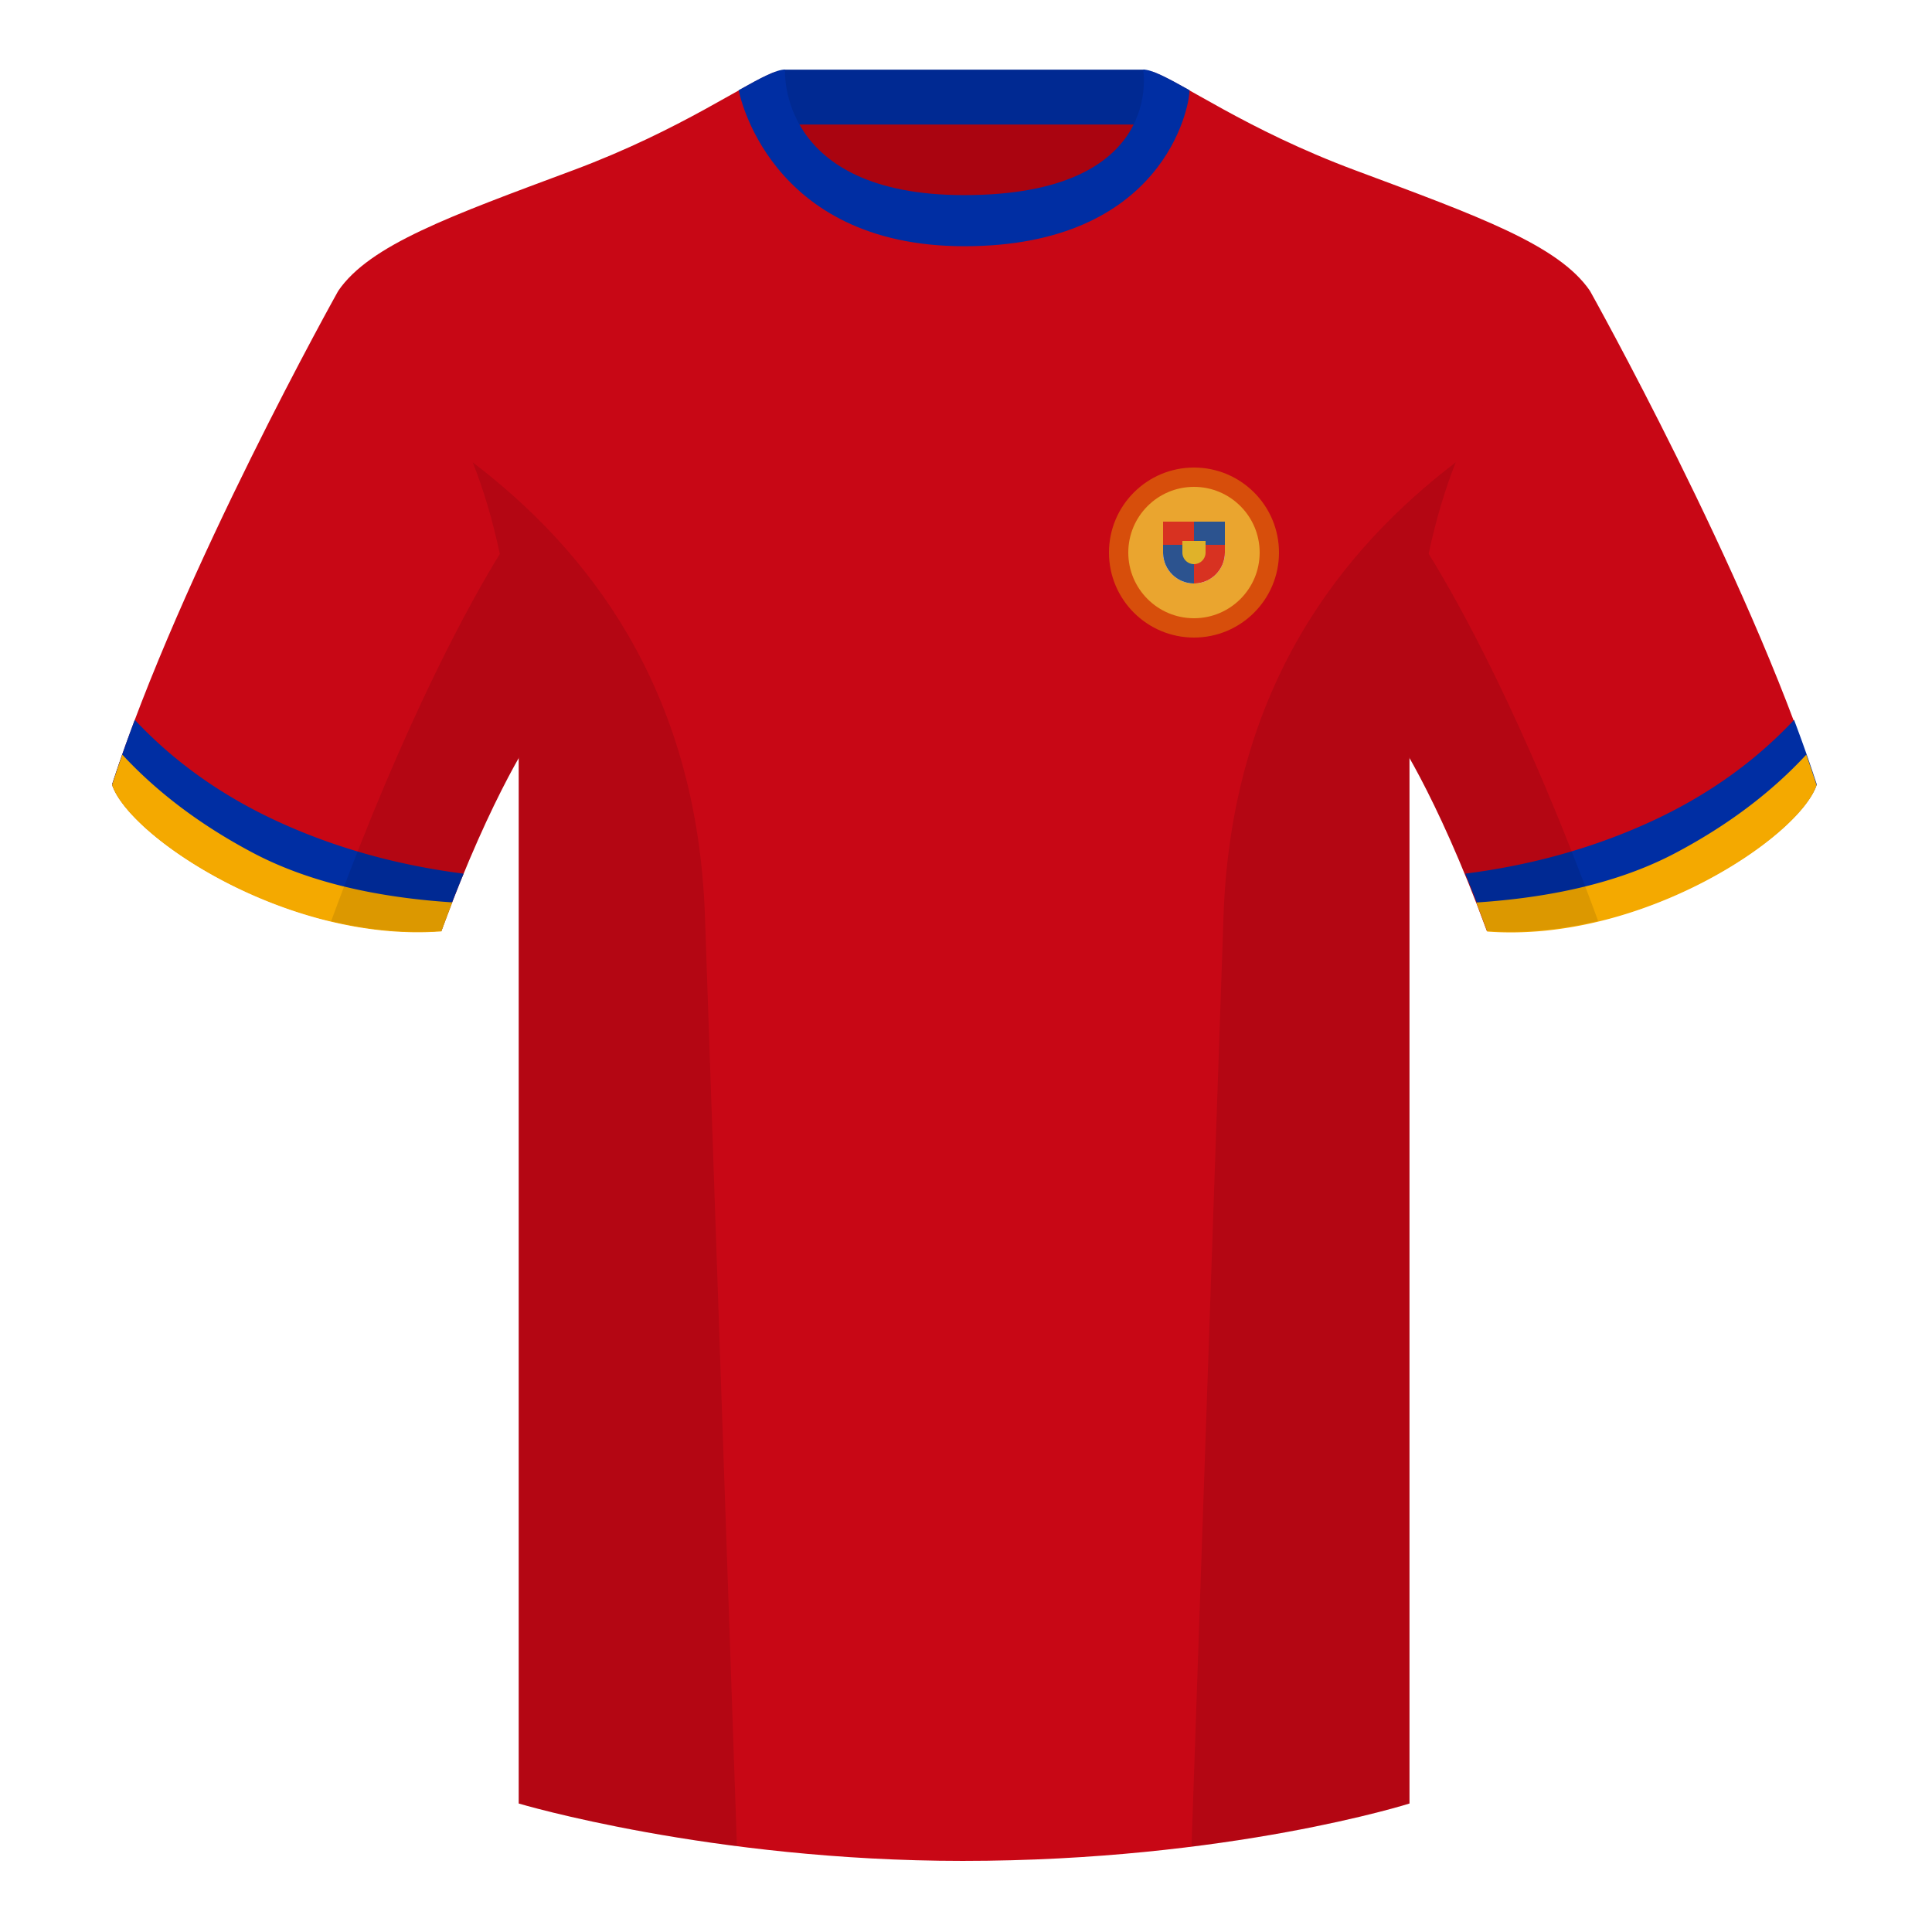
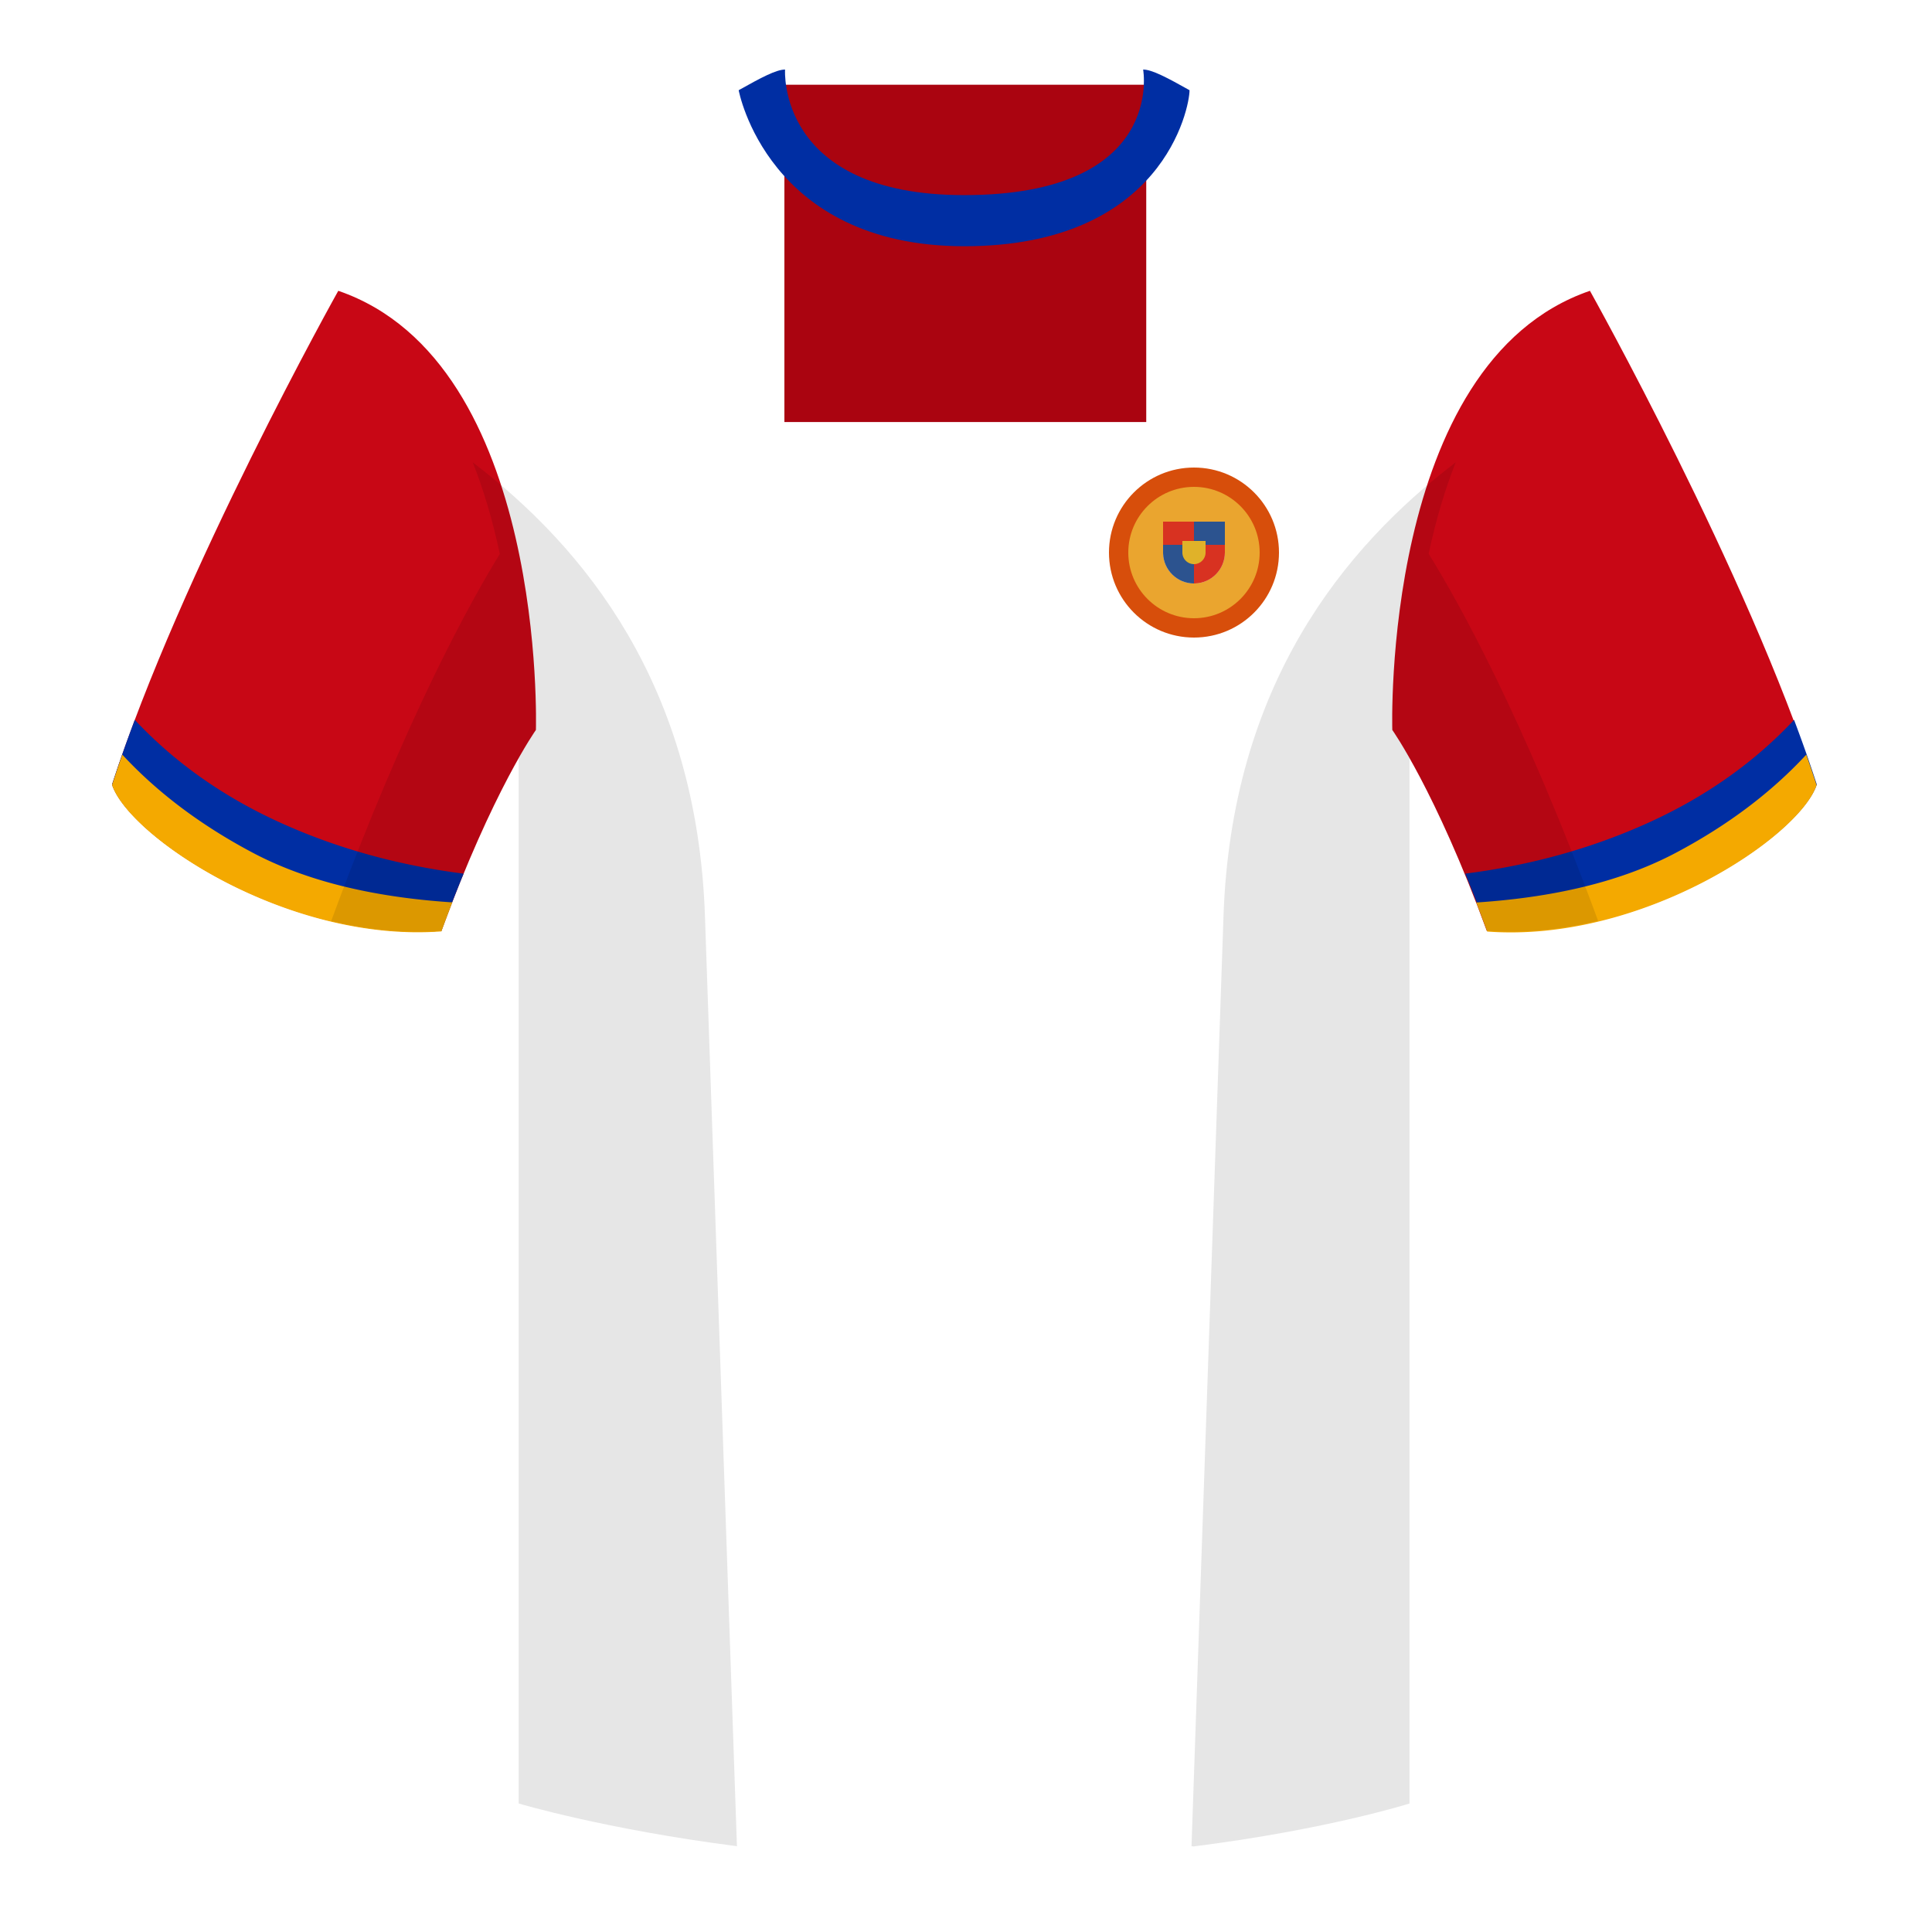
<svg xmlns="http://www.w3.org/2000/svg" width="500" height="500">
  <g fill="none" fill-rule="evenodd">
-     <path d="M0 0h500v500H0z" />
    <path fill="#AA0410" d="M203.003 109.223h93.643V21.928h-93.643z" />
-     <path fill="#002992" d="M202.864 32.228h93.458v-14.2h-93.458z" />
    <path d="M87.548 75.258S46.785 148.058 29 203.029c4.445 13.376 45.208 40.86 85.232 37.886 13.34-36.4 24.46-52 24.46-52S141.655 93.83 87.548 75.26m323.925-.002s40.762 72.8 58.547 127.77c-4.445 13.376-45.208 40.86-85.232 37.886-13.34-36.4-24.46-52-24.46-52s-2.963-95.085 51.145-113.655" fill="#C80715" />
-     <path d="M249.511 57.703c-50.082 0-47.798-39.47-48.742-39.14-7.516 2.618-24.133 14.936-52.439 25.495-31.873 11.885-52.626 19.315-60.782 31.2 11.114 8.915 46.694 28.97 46.694 120.345v271.14s49.658 14.855 114.885 14.855c68.929 0 115.648-14.855 115.648-14.855v-271.14c0-91.375 35.58-111.43 46.7-120.345-8.157-11.885-28.91-19.315-60.783-31.2-28.36-10.577-44.982-22.92-52.478-25.511-.927-.318 4.177 39.156-48.703 39.156z" fill="#C80715" />
    <path d="M119.982 226.098a407.766 407.766 0 00-5.75 14.815c-40.024 2.975-80.787-24.51-85.232-37.885 1.757-5.43 3.739-11.036 5.883-16.728 10.27 10.965 22.741 19.794 37.414 26.489 14.658 6.687 30.553 11.123 47.685 13.31zm259.223 0c17.131-2.186 33.026-6.622 47.684-13.31 14.673-6.694 27.145-15.523 37.414-26.488 2.145 5.692 4.126 11.297 5.884 16.728-4.445 13.376-45.208 40.86-85.233 37.886a407.768 407.768 0 00-5.75-14.816z" fill="#002EA3" />
    <path d="M467.461 195.302a338.826 338.826 0 012.668 7.9c-4.445 13.375-45.208 40.86-85.232 37.885a426.405 426.405 0 00-2.836-7.52c20.795-1.358 37.993-5.637 51.595-12.837 13.428-7.11 24.696-15.585 33.805-25.428zm-435.806 0c9.103 9.828 20.36 18.291 33.772 25.392 13.611 7.205 30.824 11.485 51.64 12.84a426.42 426.42 0 00-2.835 7.516C74.208 244.025 33.445 216.54 29 203.165c.836-2.584 1.723-5.209 2.655-7.863z" fill="#F4A900" />
    <path d="M307.852 23.345C302.08 20.105 298.124 18 295.844 18c0 0 5.881 32.495-46.335 32.495-48.52 0-46.336-32.495-46.336-32.495-2.28 0-6.235 2.105-12.002 5.345 0 0 7.368 40.38 58.402 40.38 51.479 0 58.279-35.895 58.279-40.38z" fill="#002EA3" />
    <path d="M413.584 238.323c-9.287 2.238-19.064 3.316-28.798 2.592-8.197-22.369-15.557-36.883-20.012-44.748v270.577s-21.102 6.71-55.867 11.11l-.544-.059c1.881-54.795 5.722-166.47 8.277-240.705 2.055-59.755 31.084-95.29 60.099-117.44-2.676 6.78-5.072 14.606-7 23.667 7.354 11.852 24.436 42.069 43.831 94.964l.014.042zM190.717 477.795c-34.248-4.401-56.477-11.05-56.477-11.05V196.171c-4.456 7.867-11.813 22.38-20.01 44.743-9.632.716-19.308-.332-28.51-2.523.005-.033.012-.065.02-.097 19.377-52.848 36.305-83.066 43.61-94.944-1.93-9.075-4.328-16.912-7.007-23.701 29.015 22.15 58.044 57.685 60.1 117.44 2.554 74.235 6.395 185.91 8.276 240.705h-.002z" fill-opacity=".1" fill="#000" />
    <circle fill="#D74E0B" cx="309" cy="143" r="22" />
    <circle fill="#EAA52F" cx="309" cy="143" r="17" />
    <path d="M309 151c4.418 0 8-3.595 8-8.03V135h-16v7.97c0 4.435 3.582 8.03 8 8.03z" fill="#D8D8D8" />
-     <path d="M309 151c4.418 0 8-3.595 8-8.03V135h-16v7.97c0 4.435 3.582 8.03 8 8.03z" fill="#D8D8D8" />
    <path fill="#D83221" d="M309 135v6h-8v-6z" />
    <path d="M309 141v10c-4.335 0-7.865-3.46-7.996-7.78l-.004-.25V141h8zm8-6v6h-8v-6z" fill="#2C538F" />
    <path d="M317 141v1.97c0 4.351-3.448 7.894-7.75 8.026L309 151v-10h8z" fill="#D83221" />
    <path d="M309 146c1.657 0 3-1.348 3-3.011V140h-6v2.989a3.006 3.006 0 003 3.011z" fill="#E0B229" />
  </g>
</svg>